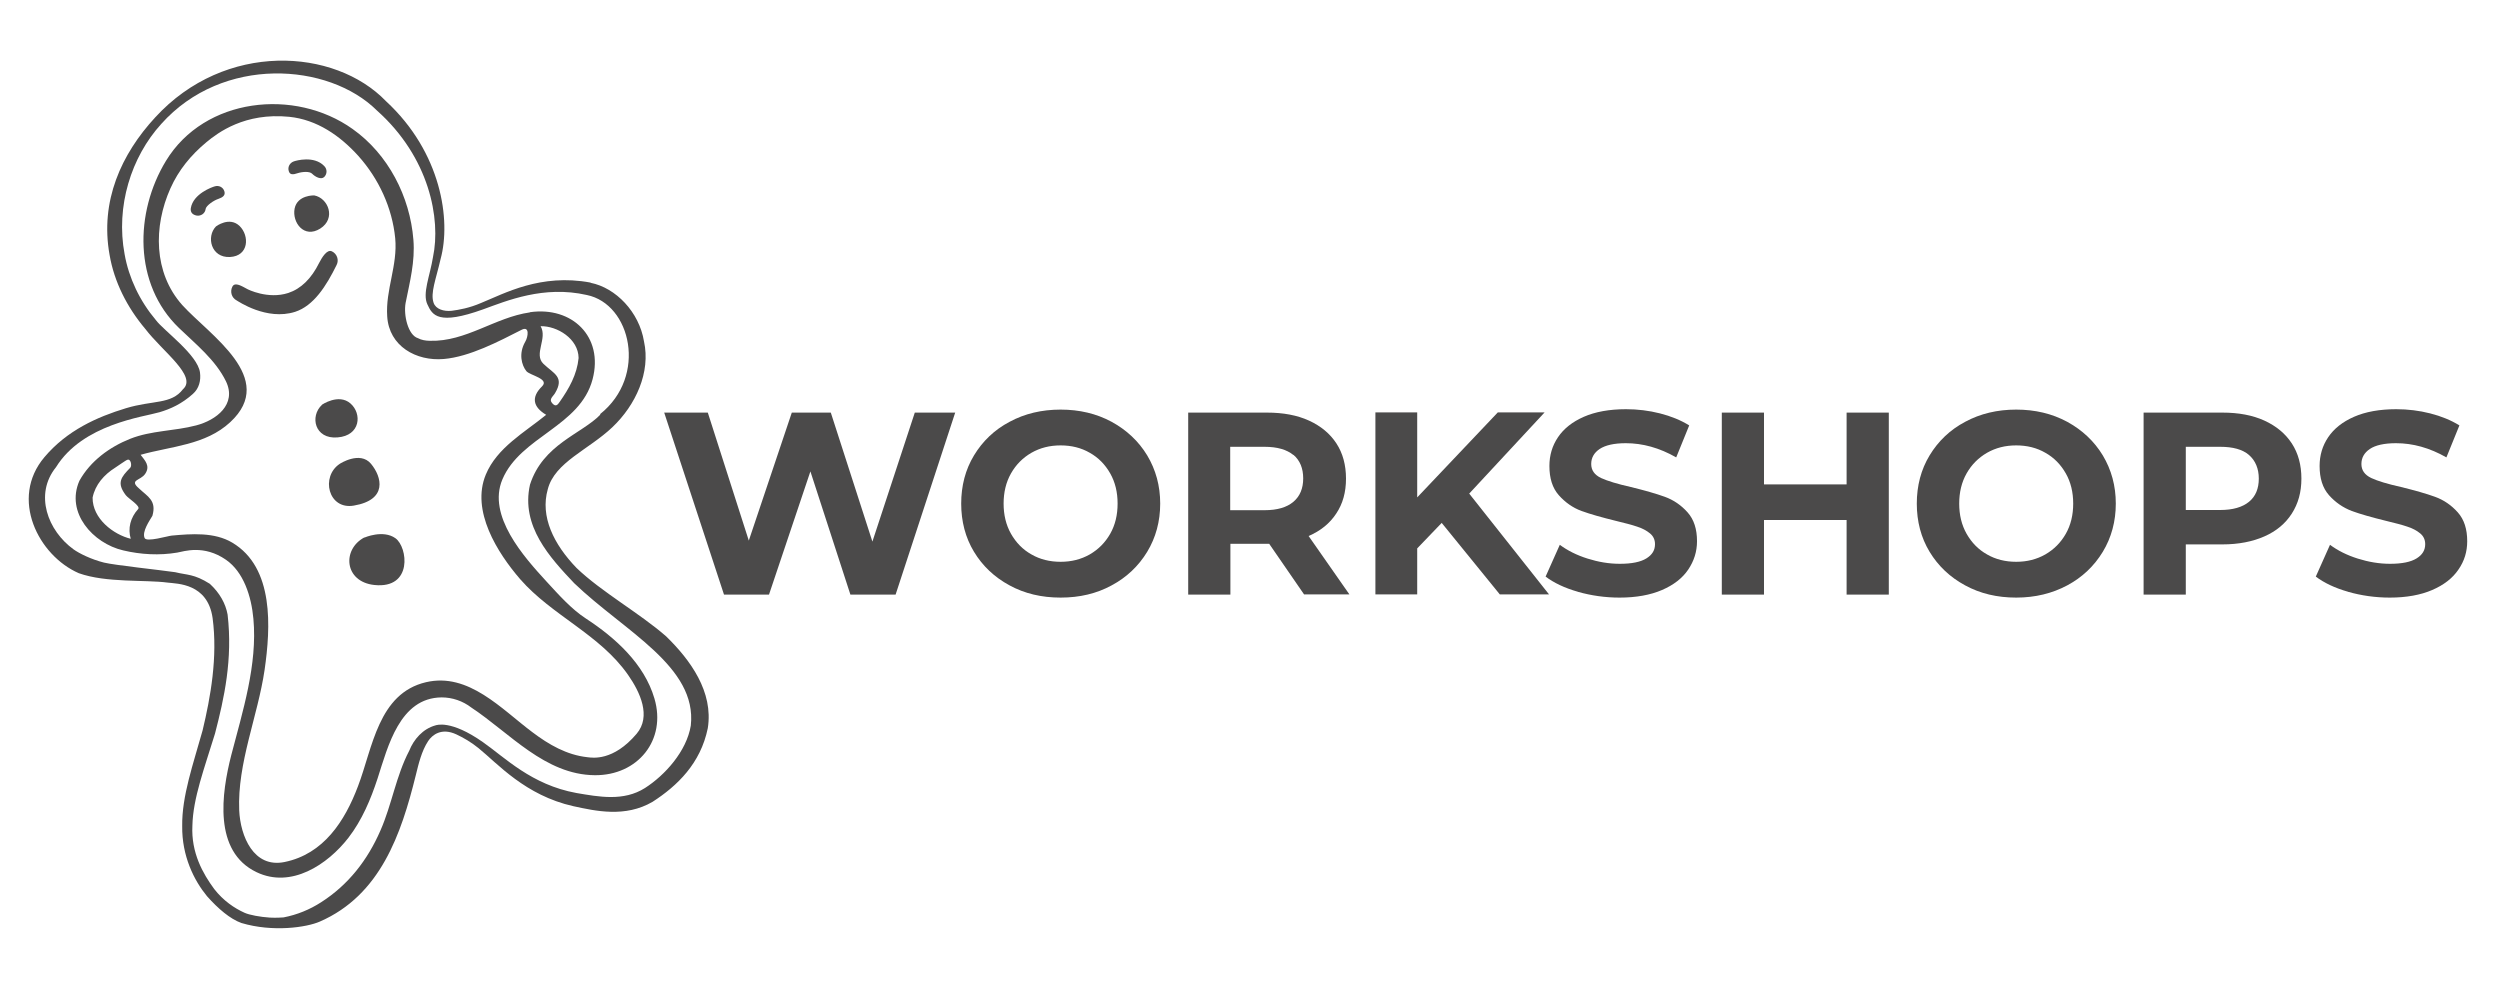
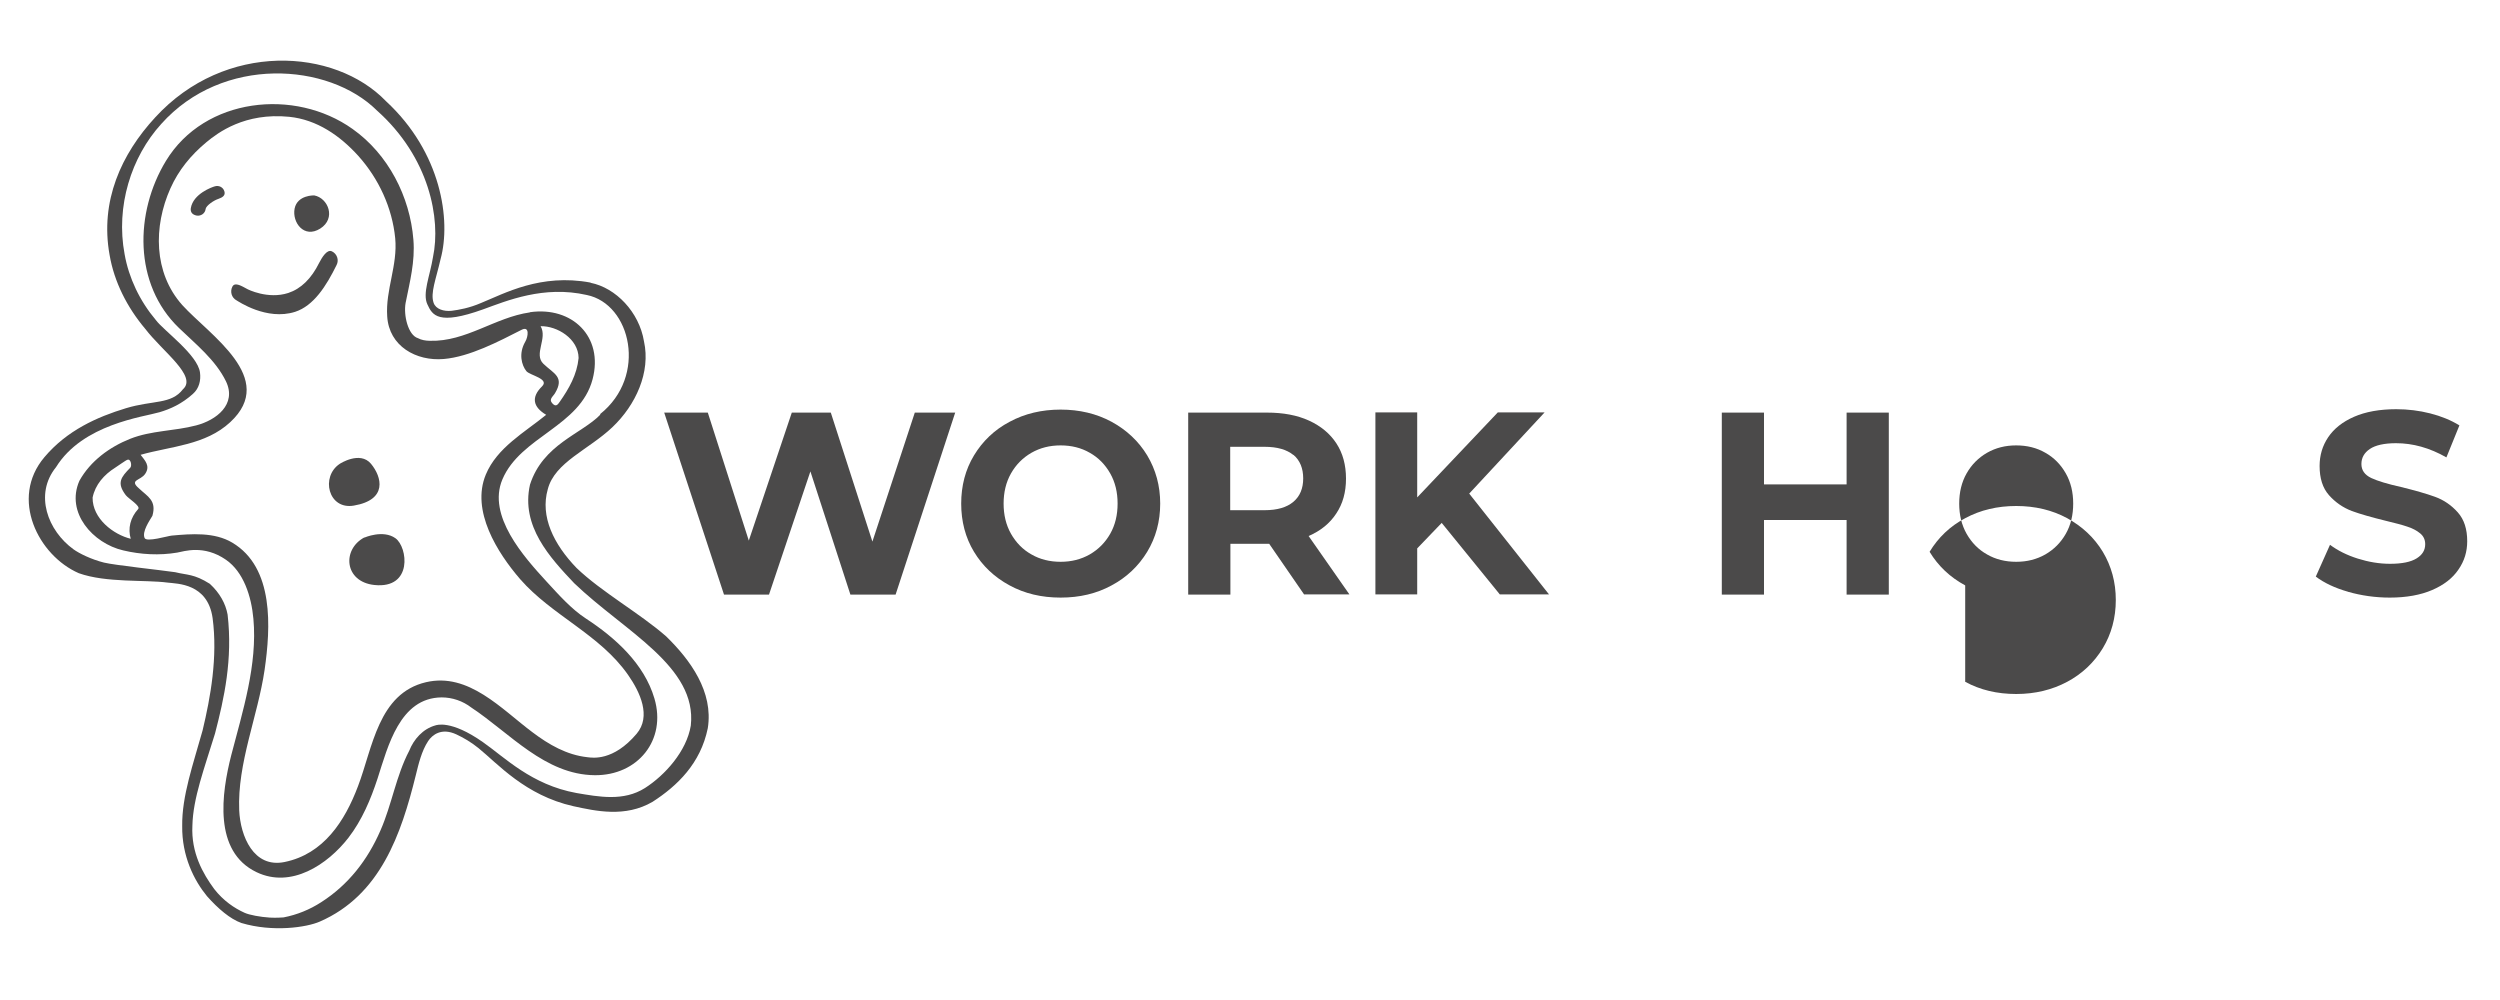
<svg xmlns="http://www.w3.org/2000/svg" id="Layer_1" version="1.1" viewBox="0 0 125 50">
  <defs>
    <style>
      .st0 {
        fill: #4b4a4a;
      }
    </style>
  </defs>
  <g>
    <path class="st0" d="M47.76,20.63l-2.98,9.1h-2.26l-2-6.16-2.07,6.16h-2.25l-2.99-9.1h2.18l2.05,6.4,2.15-6.4h1.95l2.08,6.45,2.12-6.45h2.02Z" />
    <path class="st0" d="M50.48,29.27c-.76-.41-1.35-.97-1.78-1.68-.43-.71-.64-1.52-.64-2.41s.21-1.7.64-2.41c.43-.71,1.02-1.28,1.78-1.68.76-.41,1.61-.61,2.55-.61s1.79.2,2.55.61c.75.41,1.35.97,1.78,1.68.43.72.65,1.52.65,2.41s-.22,1.7-.65,2.41c-.43.71-1.03,1.28-1.78,1.68-.75.41-1.6.61-2.55.61s-1.8-.2-2.55-.61ZM54.49,27.72c.43-.25.77-.59,1.02-1.03s.37-.94.37-1.51-.12-1.07-.37-1.51c-.25-.44-.59-.79-1.02-1.03-.43-.25-.92-.37-1.46-.37s-1.02.12-1.46.37c-.43.25-.77.59-1.02,1.03-.25.44-.37.95-.37,1.51s.12,1.07.37,1.51c.25.44.59.79,1.02,1.03.43.25.92.37,1.46.37s1.02-.12,1.46-.37Z" />
    <path class="st0" d="M65.21,29.73l-1.75-2.54h-1.94v2.54h-2.11v-9.1h3.94c.81,0,1.51.13,2.1.4.59.27,1.05.65,1.37,1.14.32.49.48,1.08.48,1.76s-.16,1.26-.49,1.75c-.32.49-.79.87-1.38,1.12l2.04,2.92h-2.26ZM64.67,22.75c-.33-.27-.81-.41-1.44-.41h-1.72v3.17h1.72c.63,0,1.11-.14,1.44-.42.33-.28.49-.67.49-1.17s-.16-.9-.49-1.18Z" />
    <path class="st0" d="M72.08,26.15l-1.22,1.27v2.3h-2.09v-9.1h2.09v4.25l4.03-4.25h2.34l-3.77,4.06,3.99,5.04h-2.46l-2.91-3.58Z" />
-     <path class="st0" d="M78.9,29.59c-.67-.19-1.21-.45-1.62-.76l.71-1.59c.39.29.85.52,1.39.69.54.17,1.07.26,1.61.26.6,0,1.04-.09,1.33-.27s.43-.41.43-.71c0-.22-.08-.4-.25-.54-.17-.14-.39-.26-.65-.34-.26-.09-.62-.18-1.07-.29-.69-.17-1.26-.33-1.7-.49s-.82-.43-1.14-.79-.47-.85-.47-1.46c0-.53.14-1.01.43-1.44.29-.43.72-.77,1.29-1.02s1.28-.38,2.11-.38c.58,0,1.15.07,1.7.21s1.04.34,1.46.6l-.65,1.6c-.84-.48-1.68-.71-2.52-.71-.59,0-1.02.1-1.31.29-.28.19-.42.44-.42.75s.16.54.49.7c.33.15.82.3,1.49.45.69.17,1.26.33,1.7.49.44.16.82.42,1.14.78.32.36.47.84.47,1.44,0,.52-.15.99-.44,1.42-.29.43-.73.77-1.31,1.02-.58.25-1.29.38-2.12.38-.72,0-1.42-.1-2.09-.29Z" />
    <path class="st0" d="M94.44,20.63v9.1h-2.11v-3.73h-4.13v3.73h-2.11v-9.1h2.11v3.59h4.13v-3.59h2.11Z" />
-     <path class="st0" d="M98.26,29.27c-.76-.41-1.35-.97-1.78-1.68s-.64-1.52-.64-2.41.21-1.7.64-2.41c.43-.71,1.02-1.28,1.78-1.68.76-.41,1.61-.61,2.55-.61s1.79.2,2.55.61c.75.41,1.35.97,1.78,1.68.43.72.65,1.52.65,2.41s-.22,1.7-.65,2.41c-.43.71-1.03,1.28-1.78,1.68s-1.6.61-2.55.61-1.8-.2-2.55-.61ZM102.27,27.72c.43-.25.77-.59,1.02-1.03s.37-.94.37-1.51-.12-1.07-.37-1.51c-.25-.44-.59-.79-1.02-1.03-.43-.25-.92-.37-1.46-.37s-1.02.12-1.46.37c-.43.25-.77.59-1.02,1.03-.25.44-.37.95-.37,1.51s.12,1.07.37,1.51.59.79,1.02,1.03c.43.25.92.37,1.46.37s1.02-.12,1.46-.37Z" />
-     <path class="st0" d="M113.22,21.03c.59.27,1.05.65,1.37,1.14.32.49.48,1.08.48,1.76s-.16,1.25-.48,1.75c-.32.5-.78.88-1.37,1.14s-1.29.4-2.1.4h-1.83v2.51h-2.11v-9.1h3.94c.81,0,1.51.13,2.1.4ZM112.45,25.09c.33-.27.49-.66.49-1.16s-.17-.9-.49-1.18-.81-.41-1.44-.41h-1.72v3.16h1.72c.63,0,1.11-.14,1.44-.41Z" />
+     <path class="st0" d="M98.26,29.27c-.76-.41-1.35-.97-1.78-1.68c.43-.71,1.02-1.28,1.78-1.68.76-.41,1.61-.61,2.55-.61s1.79.2,2.55.61c.75.41,1.35.97,1.78,1.68.43.72.65,1.52.65,2.41s-.22,1.7-.65,2.41c-.43.71-1.03,1.28-1.78,1.68s-1.6.61-2.55.61-1.8-.2-2.55-.61ZM102.27,27.72c.43-.25.77-.59,1.02-1.03s.37-.94.37-1.51-.12-1.07-.37-1.51c-.25-.44-.59-.79-1.02-1.03-.43-.25-.92-.37-1.46-.37s-1.02.12-1.46.37c-.43.25-.77.59-1.02,1.03-.25.44-.37.95-.37,1.51s.12,1.07.37,1.51.59.79,1.02,1.03c.43.25.92.37,1.46.37s1.02-.12,1.46-.37Z" />
    <path class="st0" d="M117.41,29.59c-.67-.19-1.21-.45-1.62-.76l.71-1.59c.39.29.85.52,1.39.69.54.17,1.08.26,1.61.26.6,0,1.04-.09,1.33-.27s.43-.41.43-.71c0-.22-.08-.4-.25-.54-.17-.14-.39-.26-.65-.34-.26-.09-.62-.18-1.07-.29-.69-.17-1.26-.33-1.7-.49-.44-.17-.82-.43-1.14-.79s-.47-.85-.47-1.46c0-.53.14-1.01.43-1.44.29-.43.72-.77,1.29-1.02s1.28-.38,2.11-.38c.58,0,1.15.07,1.7.21s1.04.34,1.46.6l-.65,1.6c-.84-.48-1.68-.71-2.52-.71-.59,0-1.03.1-1.31.29-.28.19-.42.44-.42.75s.16.54.49.7c.32.15.82.3,1.49.45.69.17,1.26.33,1.7.49.44.16.82.42,1.14.78.32.36.47.84.47,1.44,0,.52-.14.99-.44,1.42-.29.43-.73.77-1.31,1.02-.58.25-1.29.38-2.12.38-.72,0-1.42-.1-2.09-.29Z" />
  </g>
  <g>
-     <path class="st0" d="M11.98,11.3c-.51-.49-1.18.02-1.18.02-.5.51-.25,1.58.7,1.53.95-.05.98-1.06.48-1.55Z" />
    <path class="st0" d="M10.28,10.45c.03-.17.4-.43.65-.51.2-.07.35-.17.29-.37-.06-.21-.28-.32-.49-.25-.11.03-1.07.36-1.19,1.09-.03.21.09.33.3.37.21.03.41-.11.44-.32Z" />
    <path class="st0" d="M16.01,11.43c.81-.51.4-1.53-.3-1.66,0,0-.84-.03-.98.66-.13.69.47,1.51,1.28,1Z" />
-     <path class="st0" d="M14.88,8.66c.25-.08.61-.1.73.03.15.15.44.31.6.16.15-.15.16-.39,0-.55-.51-.53-1.41-.27-1.52-.23-.2.07-.32.28-.25.49.06.2.23.17.44.1Z" />
    <path class="st0" d="M29.53,14.13c-2.5-.47-4.32.55-5.48,1.02-.58.25-1.09.34-1.47.39-.39.04-.79-.08-.9-.4-.17-.49.12-1.18.35-2.19.53-1.94.04-5.33-2.73-7.89-2.57-2.67-8.05-3-11.54.81-1.69,1.83-2.77,4.18-2.28,6.88.23,1.34.87,2.61,1.78,3.69.86,1.13,2.62,2.37,1.89,3.02-.59.77-1.49.54-2.85.95-1.45.44-2.95,1.11-4.08,2.45-1.75,2.07-.3,4.92,1.72,5.8,1.37.49,3.32.32,4.44.47.48.06,2,.03,2.25,1.77.26,1.95-.1,3.95-.5,5.62-.47,1.69-1.04,3.28-1.02,4.78-.02,1.5.59,2.72,1.24,3.51.56.63,1.16,1.14,1.72,1.34,1.57.47,3.26.22,3.92-.07,3.03-1.32,4.07-4.37,4.8-7.32.14-.57.29-1.21.62-1.71.2-.3.66-.68,1.41-.33.34.16.73.38,1.11.69.95.77,2.33,2.36,4.74,2.9,1.11.24,2.59.58,3.96-.22,1.24-.8,2.4-1.92,2.76-3.68.29-1.82-.87-3.41-2.08-4.59-1.31-1.15-3.23-2.22-4.48-3.42-1.14-1.18-1.83-2.57-1.44-3.94.35-1.35,2.04-1.97,3.23-3.1,1.17-1.11,1.92-2.75,1.58-4.29-.24-1.47-1.41-2.68-2.67-2.93ZM30.02,20.73c-.94.97-2.87,1.48-3.52,3.5-.47,2.08,1.01,3.66,2.21,4.93,2.51,2.41,6.16,4.16,5.83,7.12-.21,1.28-1.29,2.48-2.29,3.12-1.07.68-2.31.44-3.43.25-2.25-.41-3.58-1.78-4.67-2.54-1.62-1.14-2.34-.85-2.38-.84-.62.17-1.08.69-1.31,1.27-.66,1.26-.87,2.7-1.44,3.99-.64,1.47-1.6,2.71-2.96,3.58-.57.37-1.21.63-1.88.76-.03,0-.35.03-.69.01-.47-.03-1.02-.13-1.26-.24-.51-.23-1.06-.6-1.52-1.19-.56-.76-1.16-1.81-1.09-3.17.03-1.37.6-2.87,1.13-4.6.46-1.77.89-3.71.63-5.95-.1-.55-.39-1.08-.89-1.54-.79-.5-1.13-.43-1.73-.58-.75-.11-3.03-.35-3.56-.48-.64-.16-1.24-.46-1.52-.66-1.29-.93-1.98-2.75-.88-4.11,1.34-2.16,4.37-2.51,5.18-2.75.54-.16,1.1-.41,1.66-.91.32-.28.41-.68.36-1.07-.11-.89-1.83-2.11-2.21-2.63-.8-.95-1.35-2.1-1.56-3.29-.45-2.39.33-4.86,1.83-6.51,3.07-3.44,8.37-3.07,10.78-.68,2.64,2.35,3.21,5.44,2.81,7.33-.15.94-.54,1.82-.28,2.37.25.55.55,1.05,2.78.25,1.19-.43,3.03-1.21,5.19-.72,2.21.45,3.05,4.06.66,5.96Z" />
    <path class="st0" d="M26.49,15.62c-1.74.25-3.19,1.47-4.99,1.42-.21,0-.44-.04-.6-.13-.5-.15-.73-1.16-.62-1.76.21-1.06.48-2.07.39-3.16-.17-2.16-1.26-4.28-3.04-5.54-2.89-2.06-7.4-1.58-9.33,1.59-1.57,2.58-1.63,6.17.65,8.36.84.81,1.83,1.6,2.35,2.67.55,1.15-.49,1.94-1.49,2.2-1.1.29-2.24.25-3.3.67-1.03.41-1.99,1.11-2.54,2.1-.7,1.59.68,3.13,2.19,3.48.88.21,1.81.26,2.7.11.34-.06,1.33-.41,2.44.36.88.61,1.27,1.83,1.37,2.95.21,2.29-.54,4.64-1.11,6.83-.48,1.89-.91,4.8,1.27,5.84,1.73.83,3.55-.38,4.59-1.72.68-.88,1.12-1.93,1.46-2.97.52-1.61,1.11-4.03,3.2-4.05.54,0,1.06.18,1.49.51,1.92,1.27,3.68,3.36,6.17,3.38,2.14.02,3.6-1.75,2.98-3.84-.51-1.73-1.95-3.03-3.42-3.99-.74-.48-1.38-1.21-1.98-1.86-1.12-1.22-2.97-3.28-2.2-5.1.91-2.15,3.89-2.64,4.51-5.01.56-2.13-1.03-3.65-3.13-3.35ZM6.54,26.94c-.87-.21-1.92-1.01-1.91-2.06.13-.65.58-1.15,1.12-1.49.1-.06.57-.4.62-.4.17-.07.24.3.14.4-.46.47-.69.75-.22,1.37.13.17.75.54.62.69-.39.43-.53.97-.37,1.5ZM14.06,43.16s0,.03,0,0h0ZM18.62,39.5s.02-.05.03-.07c-.01.04-.02.06-.03.07ZM30.3,37.88s.01,0,.02,0c-.02,0-.03,0-.02,0ZM27.31,20.74c-1.08.88-2.46,1.64-3.02,2.99-.75,1.81.58,3.91,1.72,5.23,1.59,1.82,3.98,2.76,5.39,4.78.61.87,1.17,2.08.43,2.95-1.17,1.38-2.21,1.2-2.46,1.17-1.03-.11-1.93-.63-2.75-1.25-1.54-1.15-3.19-3-5.32-2.5-2.39.56-2.67,3.29-3.4,5.2-.66,1.75-1.72,3.39-3.67,3.79-1.55.32-2.21-1.29-2.27-2.58-.1-2.36.93-4.71,1.27-7.03.3-2.09.49-5.11-1.62-6.36-.89-.53-2.04-.44-3.03-.35-.2.02-1.26.34-1.35.12-.14-.32.25-.87.39-1.11.22-.77-.24-.96-.66-1.36-.53-.45.07-.39.3-.74.27-.4-.02-.67-.23-.95,1.52-.43,3.24-.48,4.48-1.63,2.38-2.2-1.03-4.35-2.4-5.86-1.44-1.62-1.44-3.93-.59-5.83.41-.92,1.03-1.67,1.8-2.31.58-.48,1.92-1.49,4.14-1.27,1.38.14,2.54.94,3.46,1.96,1.02,1.14,1.69,2.59,1.84,4.11.13,1.36-.49,2.58-.4,3.91.09,1.49,1.45,2.25,2.83,2.13,1.29-.11,2.75-.88,3.89-1.46.41-.21.33.35.18.6-.34.59-.18,1.17.06,1.47.18.21,1.17.38.78.76-.56.55-.44,1.03.19,1.41ZM28.93,17.9c-.08.83-.48,1.53-.95,2.2-.09.13-.19.27-.37.06-.18-.2.04-.33.14-.5.49-.82-.06-.97-.58-1.47-.5-.48.22-1.27-.14-1.88.83-.02,1.89.63,1.9,1.59Z" />
-     <path class="st0" d="M16.1,20.24c-.62.57-.37,1.73.78,1.63,1.15-.09,1.23-1.19.64-1.7-.59-.51-1.43.07-1.43.07Z" />
    <path class="st0" d="M18.22,26.87c-1.13.6-1.01,2.22.5,2.38,1.93.2,1.67-1.9,1.05-2.34-.62-.44-1.55-.03-1.55-.03Z" />
    <path class="st0" d="M16.99,23.19c-.97.64-.58,2.31.7,2.09,1.71-.29,1.4-1.44.86-2.09-.55-.66-1.56,0-1.56,0Z" />
    <path class="st0" d="M16.6,12.57c-.25-.13-.51.32-.64.57-.39.79-.91,1.3-1.55,1.51-1.02.33-2.04-.19-2.05-.2-.25-.13-.61-.37-.74-.12-.13.25-.04.56.21.69.06.03,1.5,1.03,2.93.57.92-.3,1.55-1.28,2.07-2.34.13-.25.02-.56-.23-.68Z" />
  </g>
</svg>